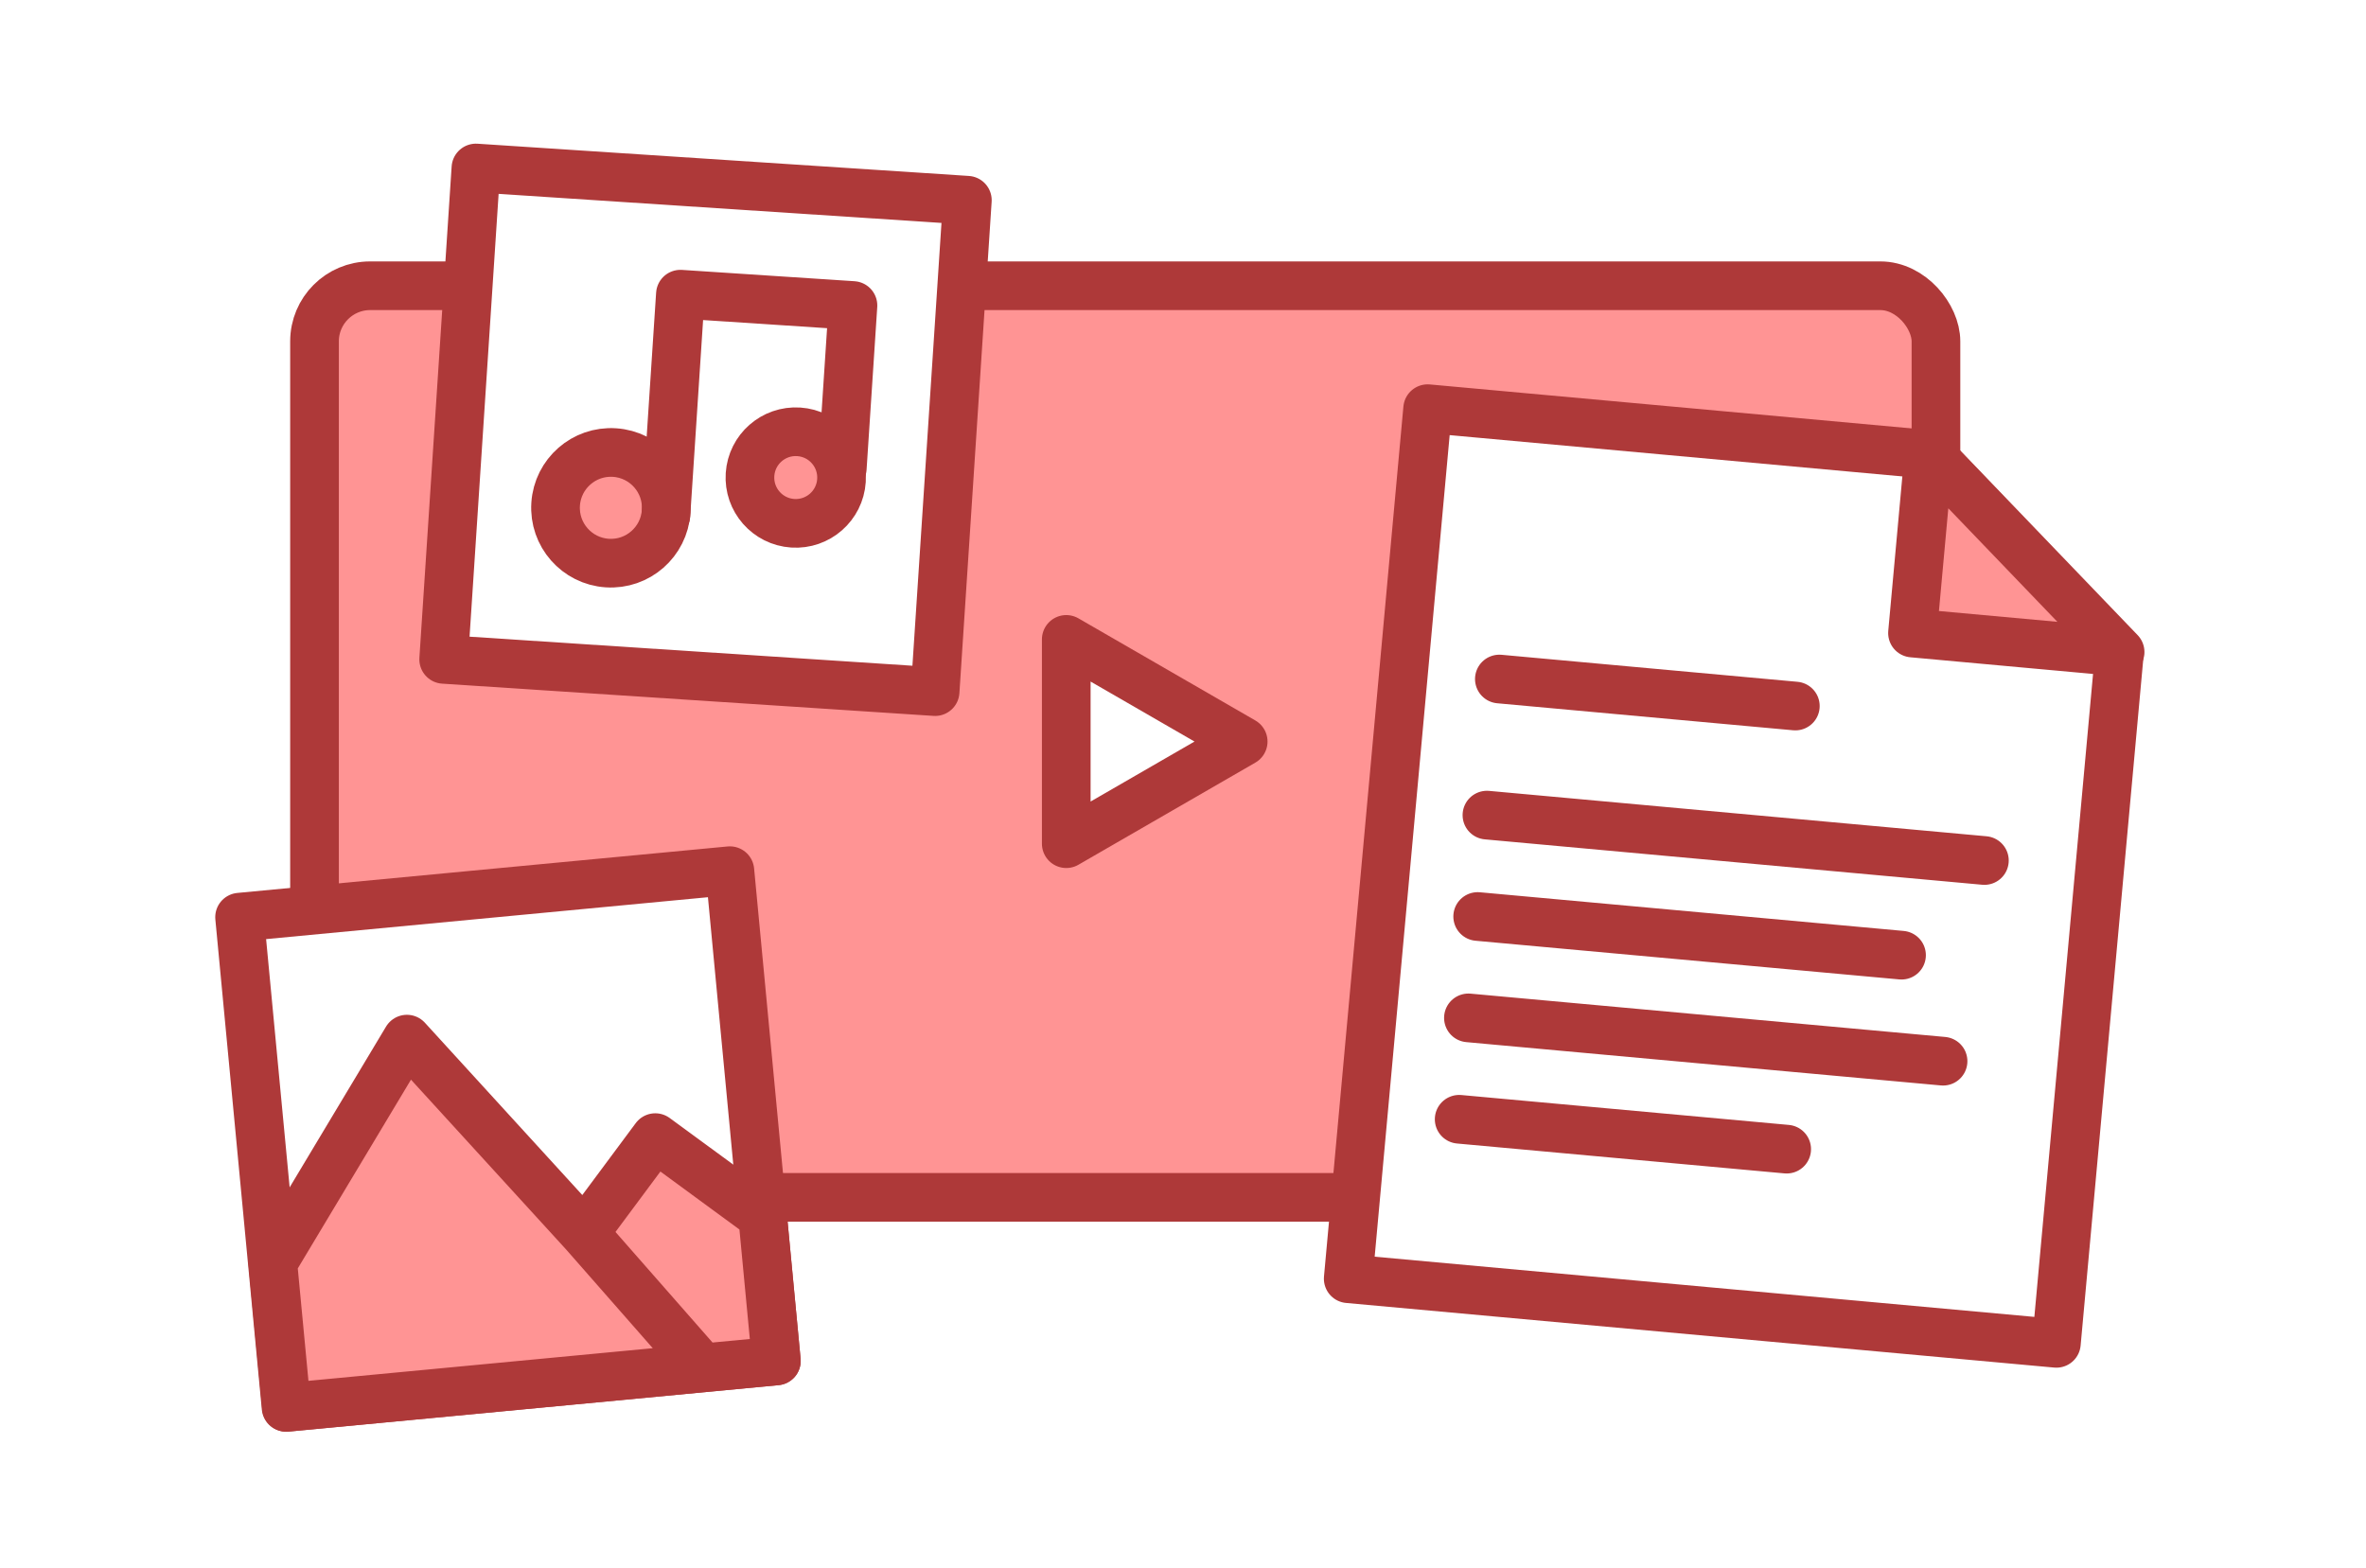
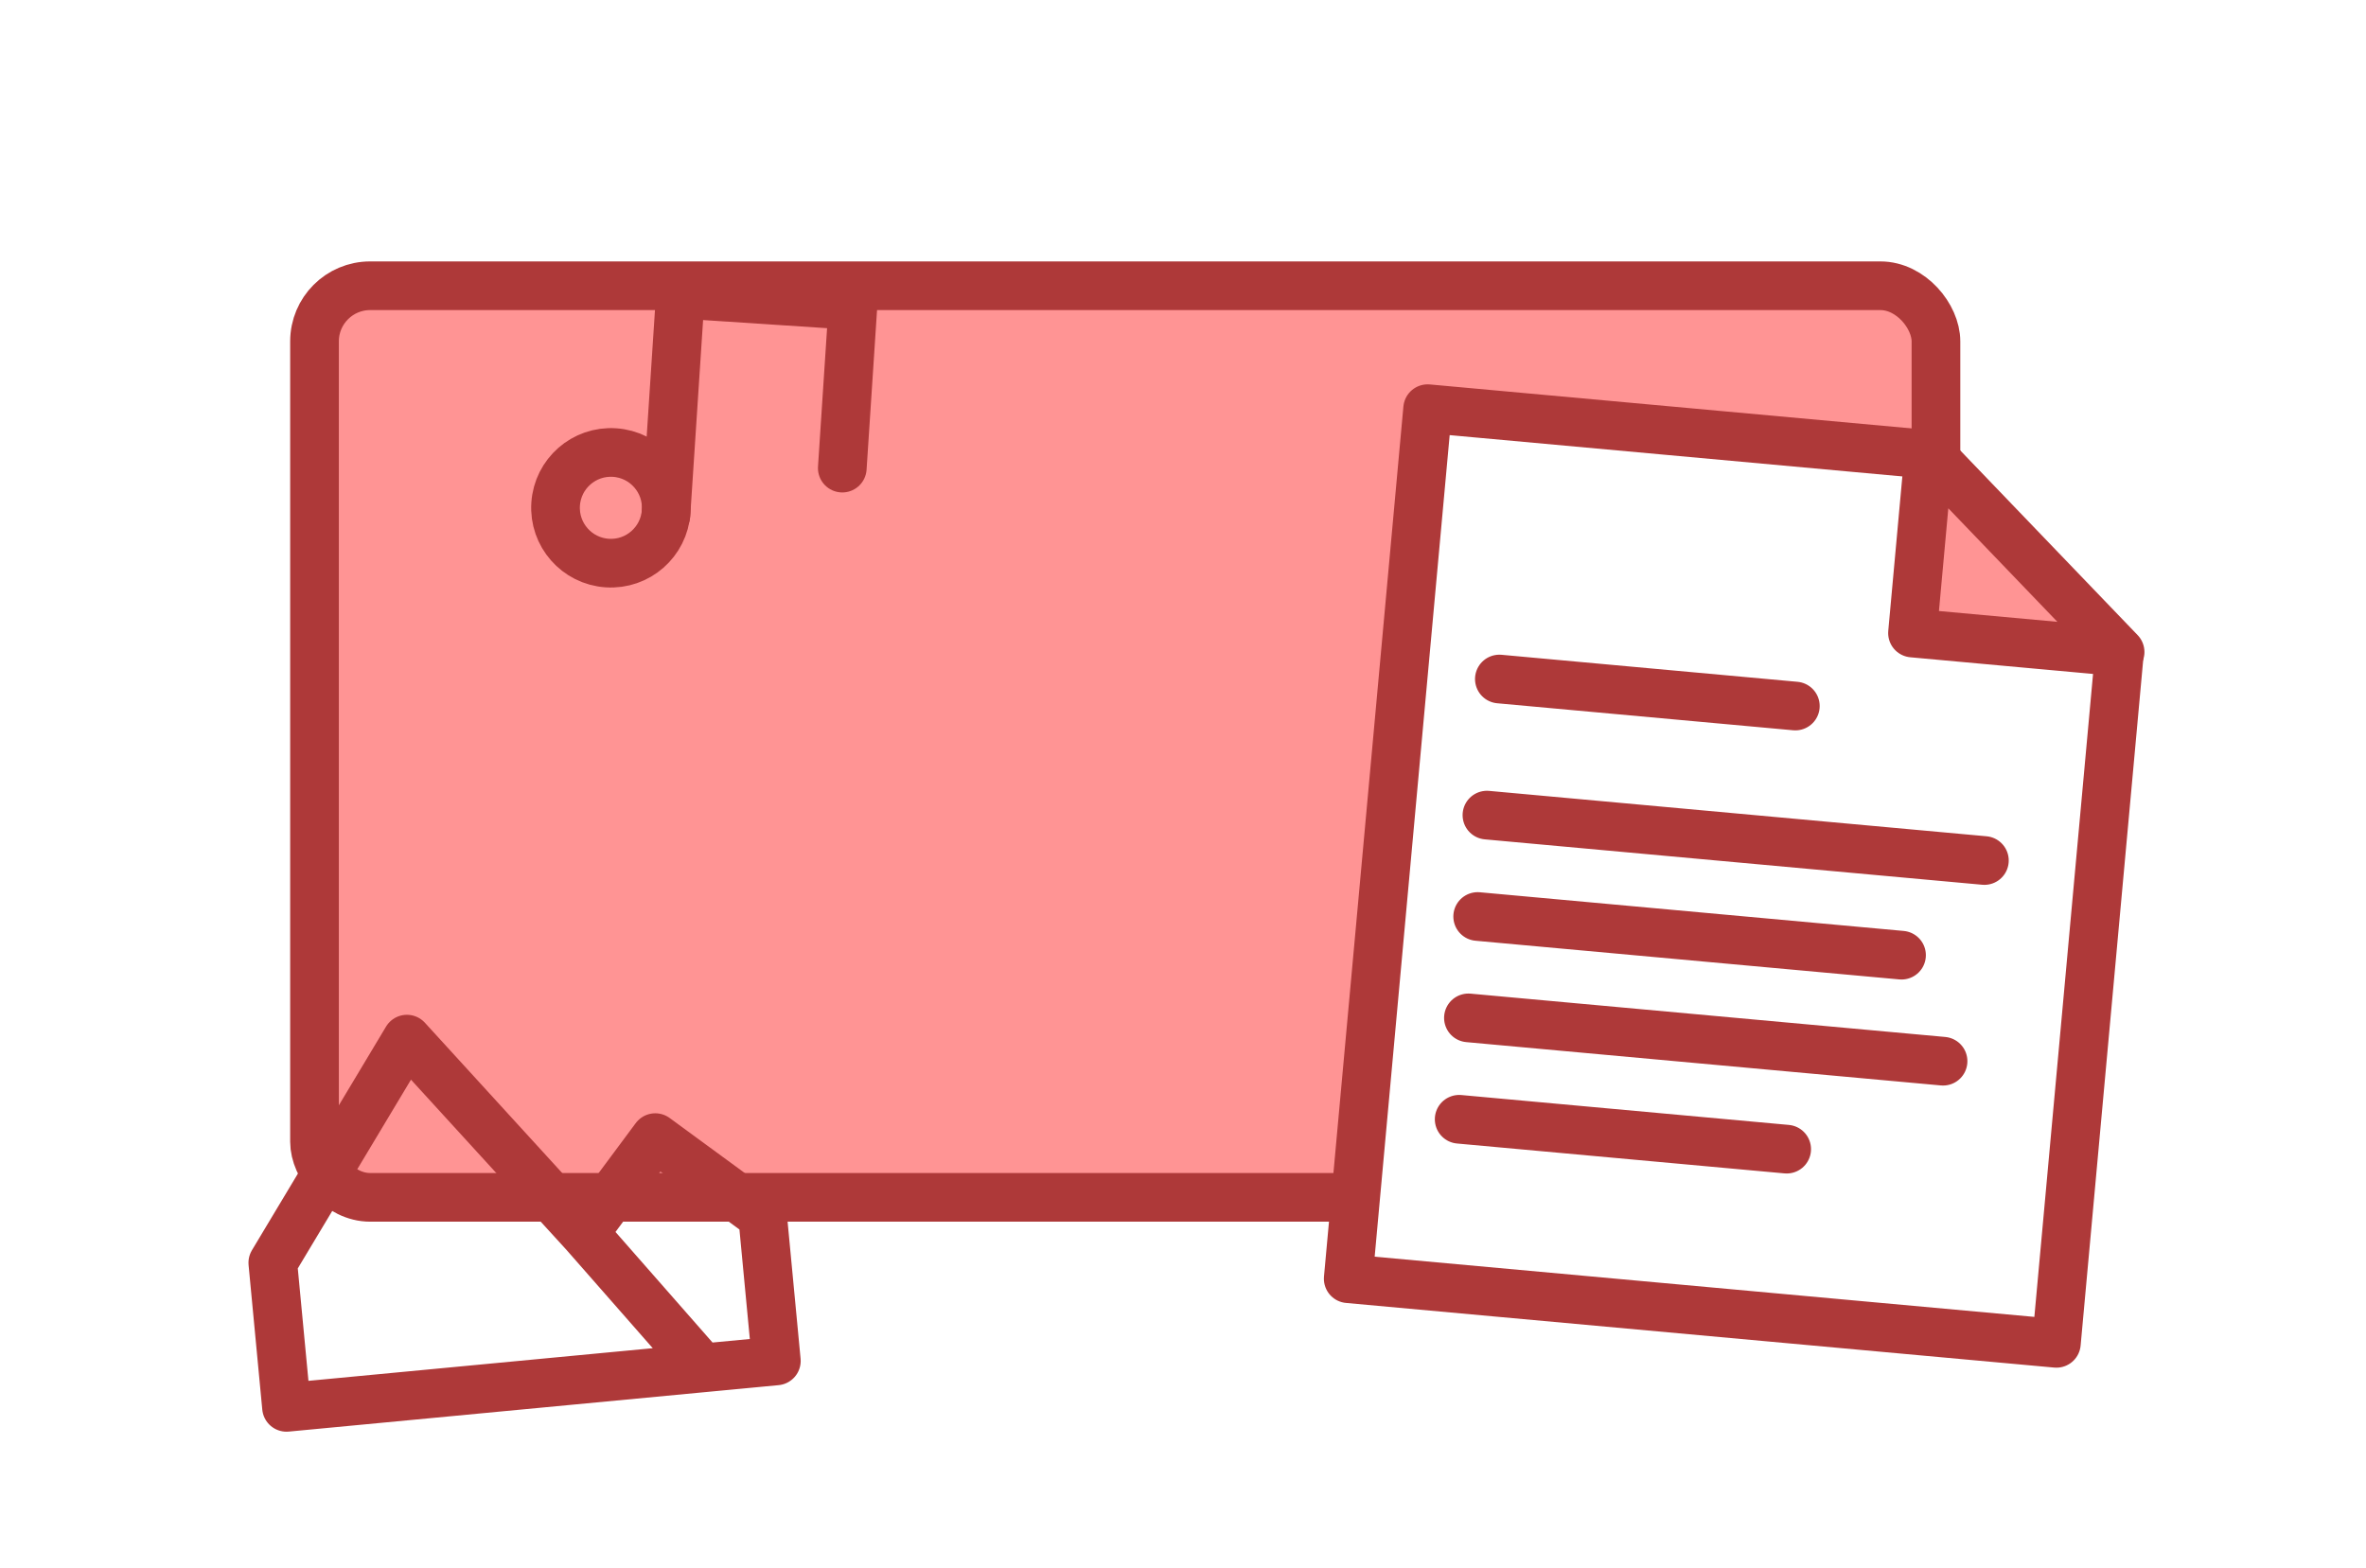
<svg xmlns="http://www.w3.org/2000/svg" width="1361" height="902" viewBox="0 0 1361 902" fill="none">
  <rect width="1361" height="902" fill="white" />
  <rect x="180.916" y="164.391" width="932.709" height="524.44" rx="32" fill="#ff949430" stroke="#AE3939" stroke-width="28" stroke-linecap="round" stroke-linejoin="round" />
-   <path d="M715.121 426.611L613.346 485.371L613.346 367.851L715.121 426.611Z" fill="white" stroke="#AE3939" stroke-width="28" stroke-linecap="round" stroke-linejoin="round" />
  <path d="M821.227 235.112L1110.13 261.481L1219.15 375.672L1205.74 522.558L1182.9 772.823L775.541 735.642L821.227 235.112Z" fill="white" stroke="#AE3939" stroke-width="28" stroke-linecap="round" stroke-linejoin="round" />
  <path d="M1109.58 260.604L1219.55 375.086L1100.13 364.187L1109.58 260.604Z" fill="#ff949430" stroke="#AE3939" stroke-width="28" stroke-linecap="round" stroke-linejoin="round" />
  <path d="M862.48 390.644L1032.74 406.185" stroke="#AE3939" stroke-width="28" stroke-linecap="round" stroke-linejoin="round" />
  <path d="M855.334 468.936L1141.49 495.054" stroke="#AE3939" stroke-width="28" stroke-linecap="round" stroke-linejoin="round" />
  <path d="M850.008 527.262L1093.82 549.515" stroke="#AE3939" stroke-width="28" stroke-linecap="round" stroke-linejoin="round" />
  <path d="M839.361 643.915L1027.76 661.111" stroke="#AE3939" stroke-width="28" stroke-linecap="round" stroke-linejoin="round" />
  <path d="M844.684 585.588L1117.71 610.508" stroke="#AE3939" stroke-width="28" stroke-linecap="round" stroke-linejoin="round" />
-   <rect x="137.814" y="527.65" width="283.293" height="283.293" transform="rotate(-5.416 137.814 527.65)" fill="white" stroke="#AE3939" stroke-width="28" stroke-linecap="round" stroke-linejoin="round" />
-   <path d="M234.069 597.811L336.067 709.474L376.94 654.476L438.694 699.744L446.582 782.939L404.074 786.969L164.813 809.654L156.925 726.46L234.069 597.811Z" fill="#ff949430" />
  <path d="M404.074 786.969L336.067 709.474M404.074 786.969L164.813 809.654L156.925 726.46L234.069 597.811L336.067 709.474M404.074 786.969L446.582 782.939L438.694 699.744L376.94 654.476L336.067 709.474" stroke="#AE3939" stroke-width="28" stroke-linecap="round" stroke-linejoin="round" />
-   <rect x="273.77" y="96.649" width="283.293" height="283.293" transform="rotate(3.754 273.77 96.649)" fill="white" stroke="#AE3939" stroke-width="28" stroke-linecap="round" stroke-linejoin="round" />
  <circle cx="351.404" cy="292.143" r="31.855" transform="rotate(3.754 351.404 292.143)" fill="#ff949430" stroke="#AE3939" stroke-width="28" stroke-linecap="round" stroke-linejoin="round" />
-   <circle cx="457.738" cy="274.733" r="26.358" transform="rotate(3.754 457.738 274.733)" fill="#ff949430" stroke="#AE3939" stroke-width="28" stroke-linecap="round" stroke-linejoin="round" />
  <path d="M383.06 296.247L391.393 169.243L490.65 175.755L484.513 269.301" stroke="#AE3939" stroke-width="28" stroke-linecap="round" stroke-linejoin="round" />
</svg>